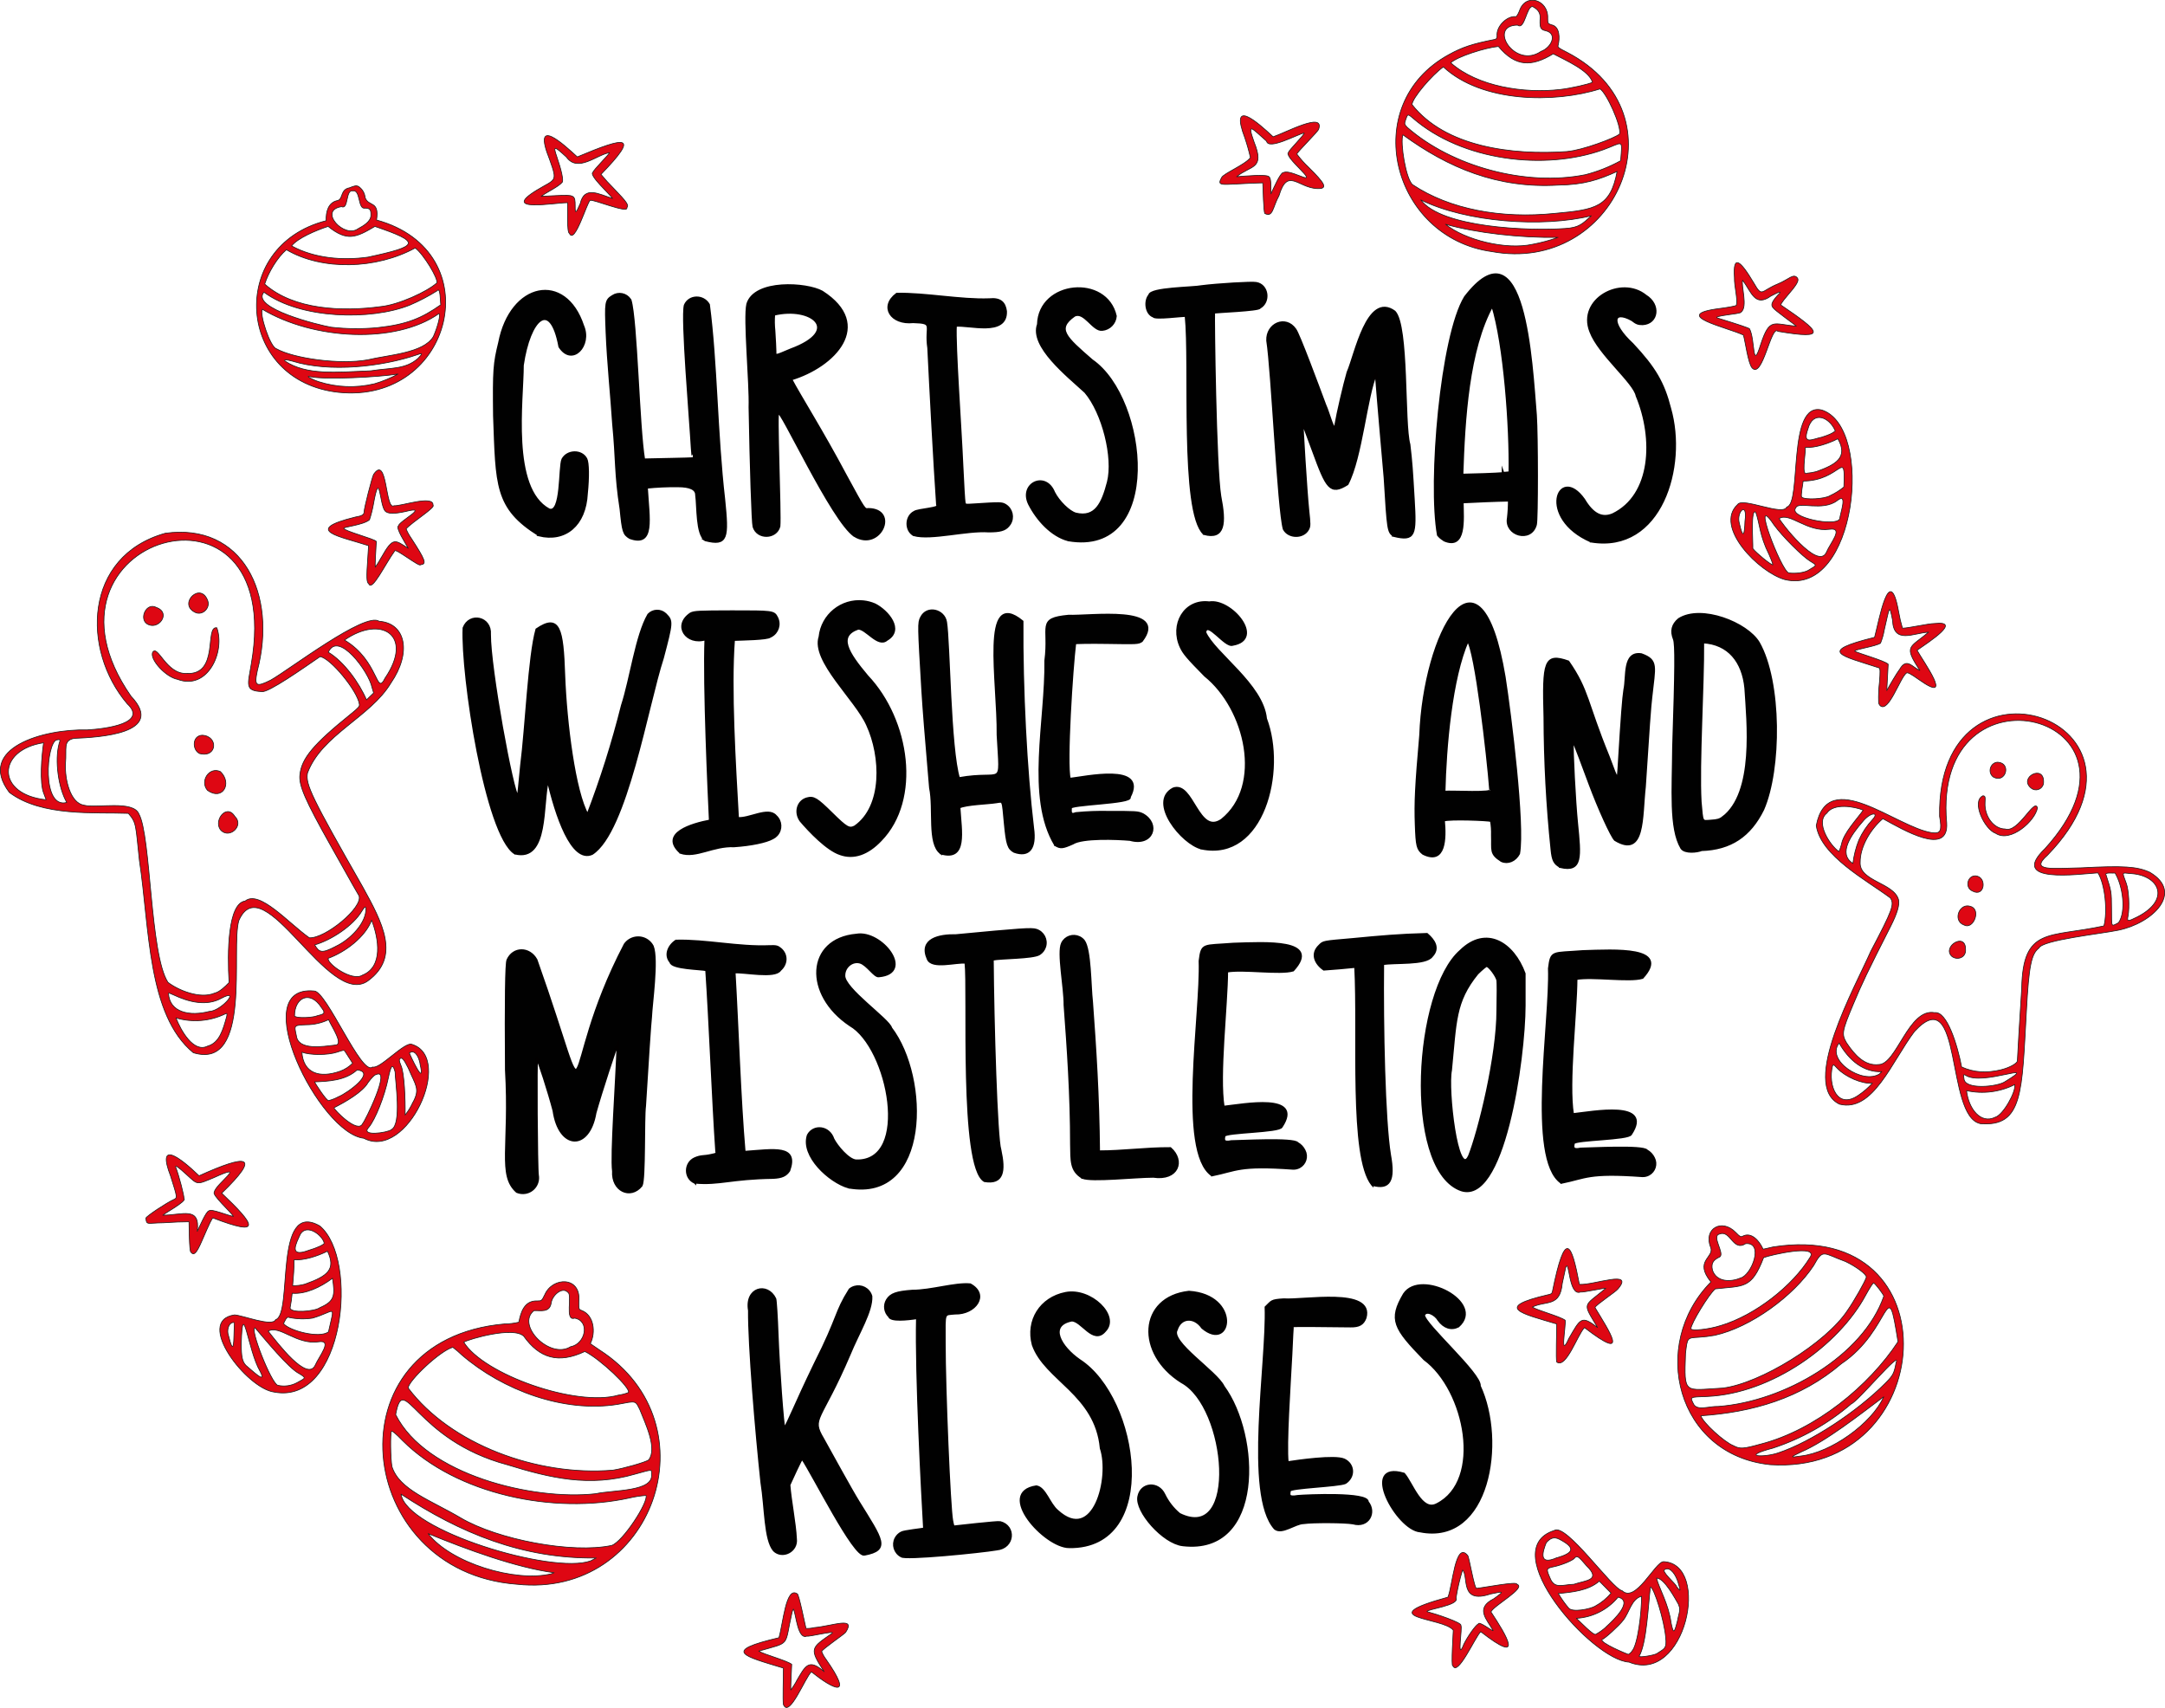
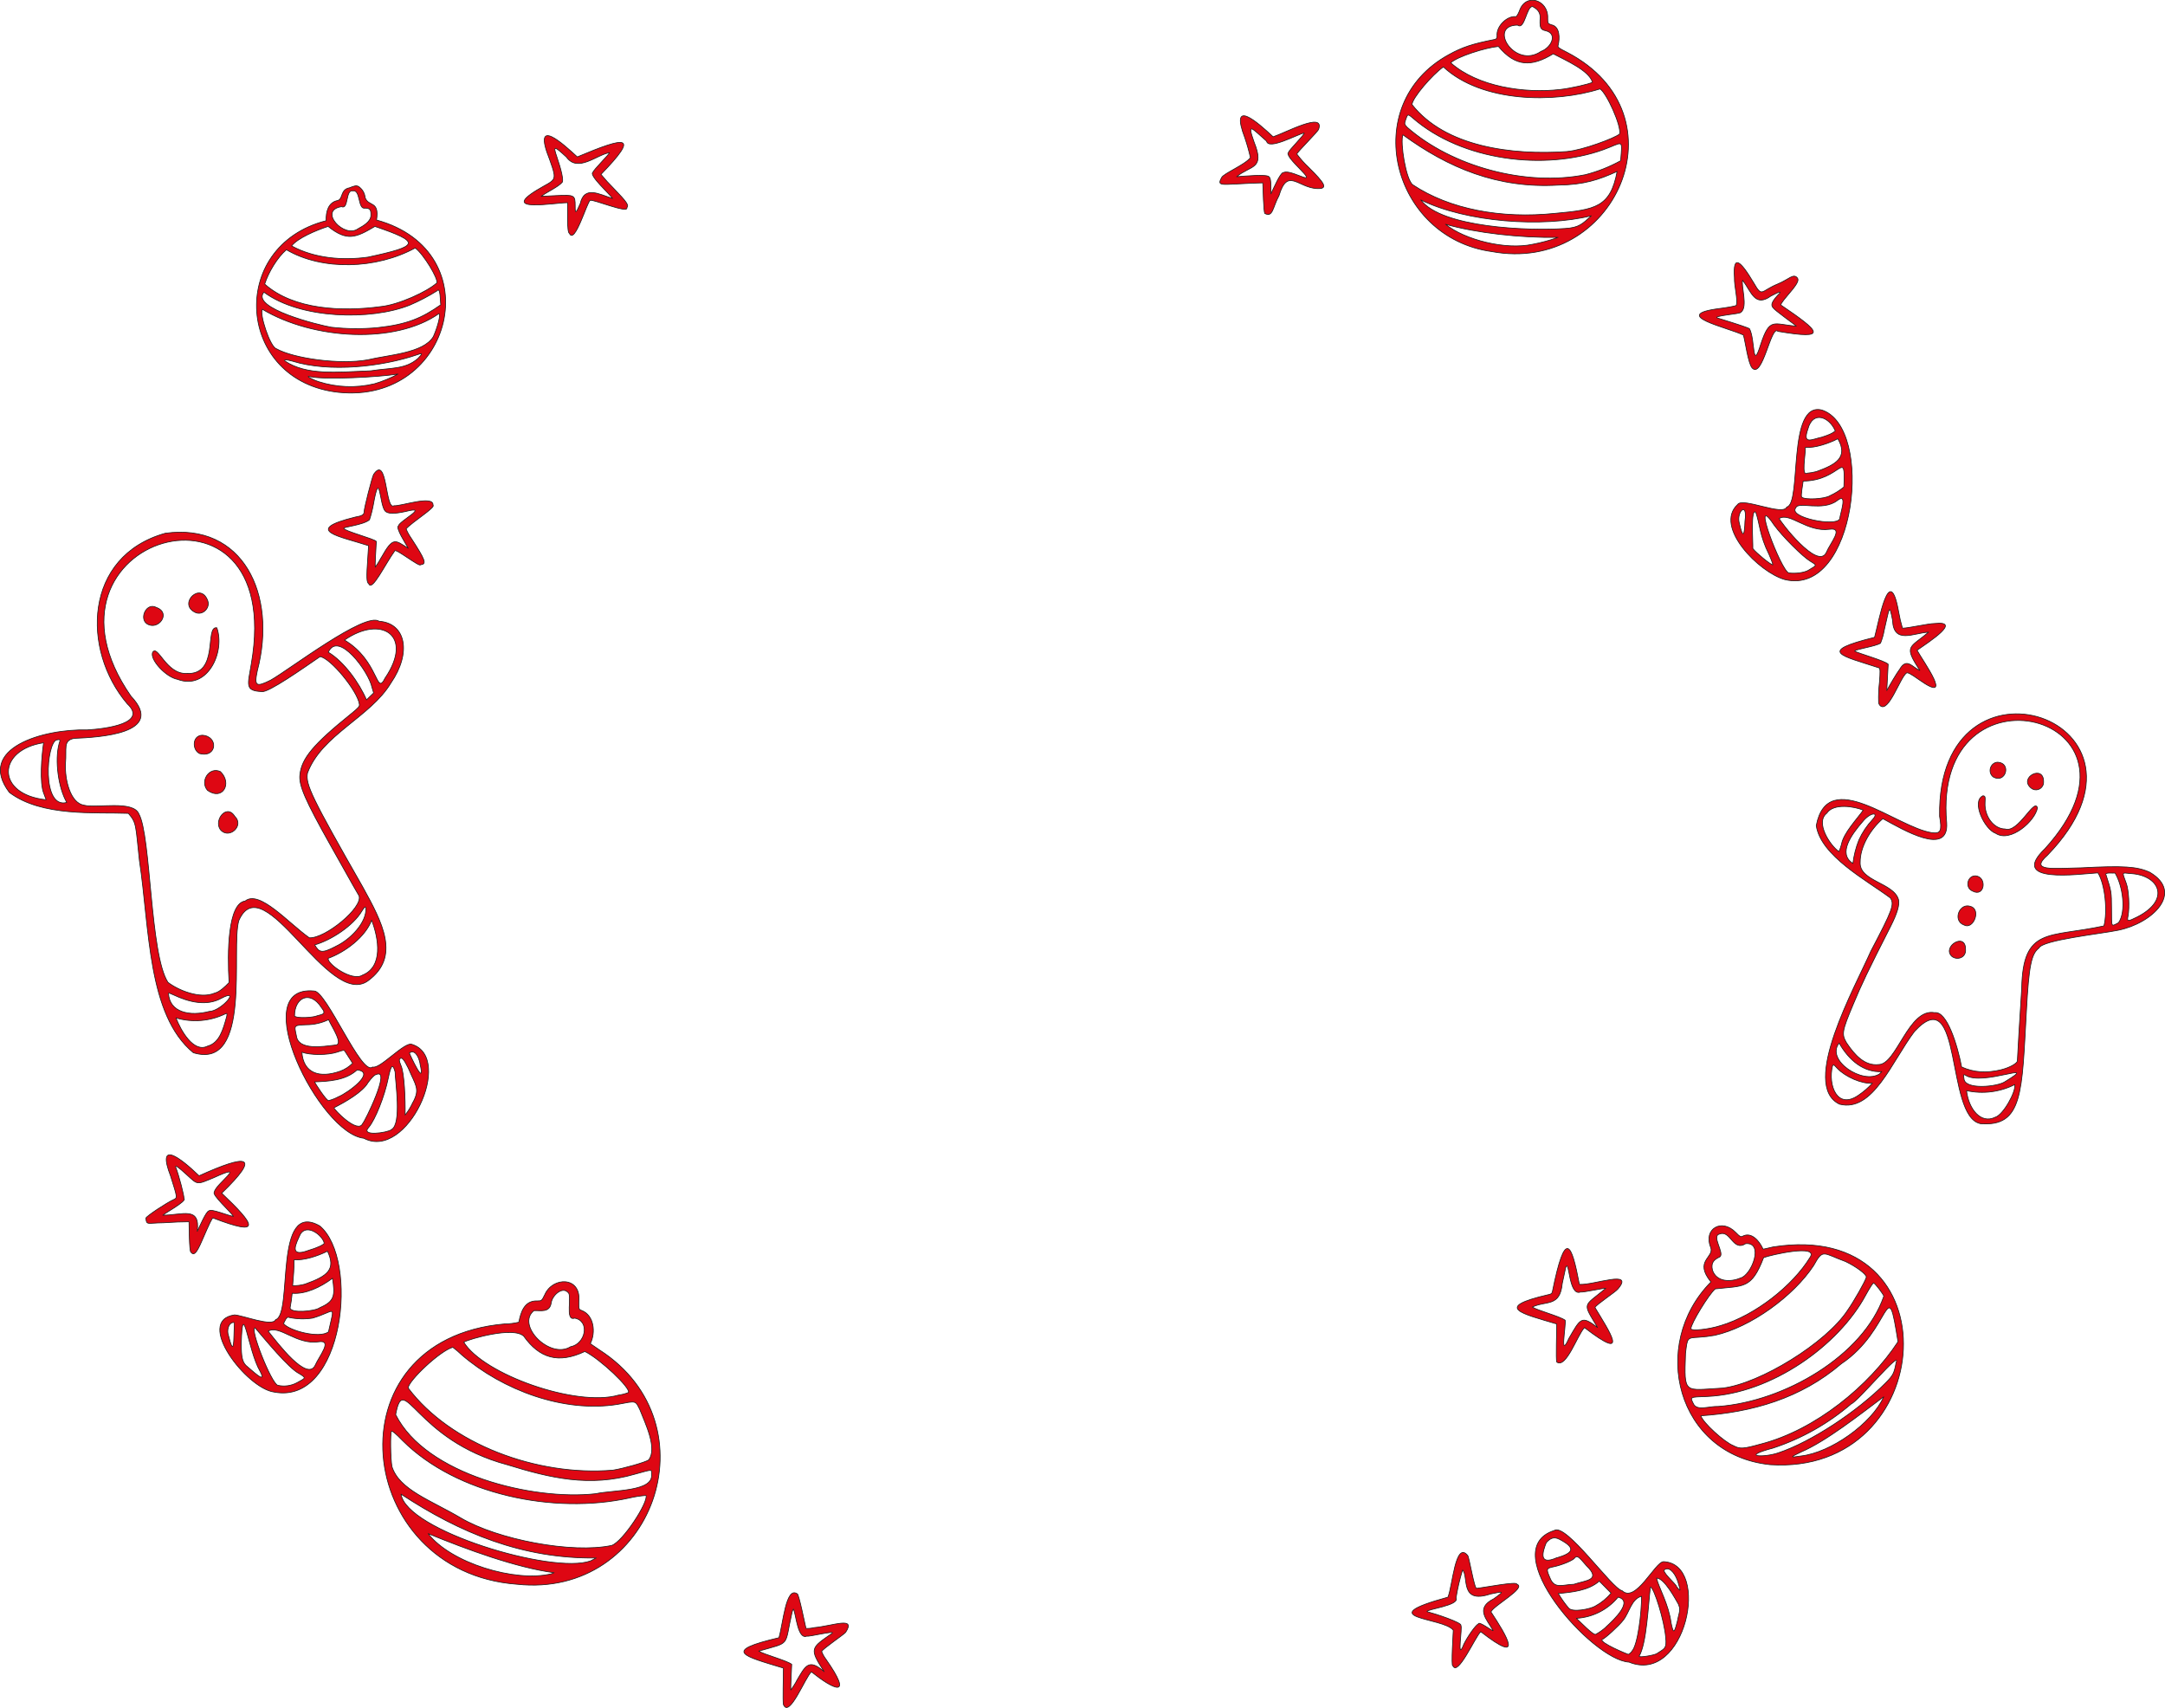
<svg xmlns="http://www.w3.org/2000/svg" id="a" viewBox="0 0 850.66 670.94">
  <defs>
    <style>.b{fill:#010101;stroke:#020000;stroke-miterlimit:10;}.c{fill:#de0713;stroke:#1d1d1b;stroke-linecap:round;stroke-linejoin:round;stroke-width:.28px;}</style>
  </defs>
  <path class="c" d="M307.82,669.64c-.32-1.42,0-11.25,0-14.32-15.91-4.83-24.24-6.65-1.77-11.93,1.62-5.32,2.7-20.25,7.13-17.27,.67-.53,3.33,13.41,3.55,13.62,1.03,.05,2.06-.05,3.06-.3,7.64-.71,16.66-4.56,12.47,1.84-.67,.87-9.05,6.49-9.42,7.53,.38,1.01,.9,1.97,1.55,2.84,11.41,16.23,2.9,11.93-5.57,5.15-2.27,1.81-8.71,18.48-11,12.84Zm5-9c3.6-6.19,4.82-9.28,11-3.92-6-9.22-5.21-9.26,3.18-15.1,1.15-1.16-9.44,1.54-9.95,1.13-3.62,1.52-4.25-8.42-5.27-10.58-.16,0-.41,.52-.55,1.16-3.21,13.87-.14,11.58-13.09,15.32,2.13,1.37,10.7,3.57,12.93,5.18-.07,1.82-.49,9.68-.33,10.09,.77-1.05,1.48-2.15,2.12-3.28h-.04Zm258-6.25c-.72,.5,.21-13.67,.2-13.93-3.76-5.16-33.14-4.49-2.11-13,1.79-4.17,2.89-22.28,7.75-16.39,.56,.34,2.64,13.34,3.54,12.92,2.78-.26,16.12-2.88,15.79-1.61,4,1.34-9,8.28-10.18,10.86,6.29,9.5,13.28,21.24-4,7.78-2.06,1.8-9.07,17.86-10.95,13.37h-.04Zm4.19-8.15c1.6-3.32,4.74-7.76,5.82-8.25,.23-1.35,5.64,3,5.85,2.6-2.47-4.42-7.25-8.76,.3-12.53,4.72-3.37,3.33-2.75-1.38-1.84-12.24,4.13-8.42-7-10.94-9.44-1.12,3.6-1.97,7.28-2.57,11,1.59,2.94-11.92,4.45-11.38,5.36,3,.77,14.07,4.37,13.29,5.47,.74,.48-1.75,14.53,1.05,7.63h-.04Zm65,6.73c-14.45-.84-52.81-44.2-29.33-51.7,4.62-3.14,22.64,22.86,26.66,23.64,5.34,5.11,12.92-11.29,16.29-11.4,18.79,.82,8.65,48.56-13.58,39.46h-.04Zm11-3.35c2.85-1.95,4-1.76,3.45-6.46-.48-6.24-4.58-19.67-6-19.67-.85,6.91-1.45,22.17-4.44,27.2,.05,.54,5.53-.29,7.04-1.07h-.05Zm-9.82-.93c2.33-2.43,3.84-15.26,3.8-21.58-3.91,.94-4.8,6.36-7.14,9.33-1.52,2.08-7.54,7.58-8.29,7.58-1.51,1.19,10.13,6,10.29,5.91,.55-.31,1.02-.73,1.39-1.23h-.05Zm-10.19-9.52c3.31-3,10.83-10.2,4.77-11.72-4.06,4.94-10,7.95-16.38,8.32,1.46,1.32,6.85,7,7.65,6.26,1.45-.79,2.79-1.75,4.01-2.86h-.05Zm28.28-3.32c.89-3.61,.9-3.78,.18-5.66-1.12-1.9-5.61-10.38-8.59-10.2,1,4,4.75,10.19,5.72,17.54,.96,4.57,1.23,4.39,2.74-1.68h-.05Zm-32.43-4.92c2.37-1.27,4.46-2.99,6.15-5.08l-4.61-4.69c-4.25,3.76-10.85,4.38-16.11,4.86,1.18,1.99,2.51,3.89,4,5.66,1.41,1.89,8.46,.51,10.62-.75h-.05Zm32.5-9.24c-.75-2.68-3-6.37-5.17-5.12-1.83,.57,4.32,5.63,4.58,6.73,2.02,2.73,1.35,1.14,.59-1.61Zm-41.19,.77c5.15-1.7,11.1-1.58,5.16-7.38-3.08-3.66-3.73-4.09-4.6-3s-5.32,2.82-8.2,3.42c-3,.63-3.1,.8-1.41,4.61,1.72,4.24,4.98,2.41,9.05,2.3v.05Zm-6.47-10.45c6.33-1.87,7.8-3.75,1.09-7.26-2.37-1.26-3.77-.29-5.23,1.29-1.3,3.24-3.36,9.25,4.14,5.92v.05Zm-408.57,10.38c-64.27-4.76-74.33-96.13-4.86-102.27,1.89,0,3.77-.24,5.6-.68,.72-3.75,2.1-8.55,7.18-8.36,1.75,0,1.81,0,3-2.43,3.07-7.14,14.32-7.26,13.39,2.51-.05,3.16,0,3.27,1.06,3.65,4.95,1.87,5.65,8.69,3.45,13.06,0,0,1.63,1.15,3.62,2.48,45.51,29.27,20.9,97.81-32.44,92.04Zm13.54-4.11l1.06-.42c-15.1-2.06-34.17-9.08-49.49-15.36,8.85,11.52,34.15,19.25,48.43,15.78Zm15.36-5.06l2.21-1.15c-29.09,.38-53.59-9.91-76.66-25.08,2.05,14.27,59.42,31.6,74.45,26.23Zm8.35-6.09c4.42-1.59,14.37-16.88,13.47-19.63-2.2,.16-4.39,.49-6.54,1-29.74,6.57-67.91-1.4-89.09-22.51-2.68-2.77-4.18-4-4.39-3.71-.52,.85-.4,10.6,.17,13.84,2.82,9.15,15.38,13.29,27.07,20.22,14.49,8.53,43.79,14.12,59.31,10.79Zm-6.31-20.31c6.76-1.51,22.95-.73,21.92-7.73,.05-1.91,.62-1.91-6.52,.05-17.82,5.19-33.28,1.52-50.09-3.68-36.56-9.76-40.67-37.32-43.91-19.72,11.83,23.63,53.94,33.85,78.6,31.08h0Zm6.79-9.26c4.2-.66,12.64-3.07,14-4,3.54-4.49-1.34-14.39-3.42-19.71-1.85-3.7-1.24-3.55-8.78-2.13-21.1,3.4-45.1-5.54-61.22-19.43-1.11-1.07-2.28-2.07-3.52-3-5,1.36-17.53,13.24-17.53,16,16.51,21.98,50.58,34.79,80.47,32.27Zm2.17-29.48c1.33-.18,2.63-.51,3.87-1,1.2-1.54-11.14-13.24-17.1-16.14-10.44,4.94-17.83,2.61-24-6-4.09-3.94-21.3,1.08-23.58,2.33,7.8,12.68,44.16,25.58,60.81,20.81h0Zm-18.86-19c5.94-1.08,7.76-10.13,1.61-11.24-4,1.38-.76-9.22-2.65-10.13-2.1-2.33-6,1-6.53,4-.53,4.15-4.23,3.06-6.79,3.17-7.11,5.66,6.16,19.22,14.36,14.21h0Zm471.21,46.31c-36.49-3.86-47.55-47-23.12-71.76-6.81-8.43,1.4-9.49-.09-13.57-3-7.27,4.33-11.62,9.89-5.83,1.51,1.58,1.94,1.81,2.62,1.44,3.63-1.94,6.76,2.12,8.07,5.07,.2,0,1.94-.39,3.88-.86,71.93-11.42,65.11,90.05-1.25,85.52h0Zm12.18-3.38c11.86-1.31,28-12.85,32.59-23.28-9.75,7.3-22.6,17.44-32.38,21.66-4.51,2.15-4.53,2.28-.21,1.62Zm-8.73-1.28c12.71-4.25,30.8-16.07,42.19-27.58,2.81-2.84,3.21-3.61,4-7.85,2.24-5.47-15,15.29-17.67,16.27-8.97,7.7-19.36,13.58-30.59,17.29-13.53,3.58-3.41,3.81,2.06,1.87h.01Zm-7-3.41c21.59-5.58,42.58-22.92,53.93-40.21-4.51-28.31-2.29-4.67-22.3,8.68-15.86,13.59-35,19.05-55.17,20.41,.86,2.73,9.21,10.36,12.85,11.76,2.48,1.34,3.86,1.26,10.65-.64h.04Zm-16.65-14.79c25.95-1.93,56.9-19.92,65-43.28,0-.62-3.4-5.05-4-5.24-.24-.07-1.57,2-3,4.6-10.69,20.1-37.29,38.89-62.31,40-7.19,.26-6.9,.09-5.33,3.18,1.61,2.47,5.89,.64,9.6,.74h.04Zm1.75-7.21c14.74-1.83,40.61-17.74,49-30.54,2.36-3.31,7-11.42,7.37-13,.27-1-3.92-4.18-8.14-6.17-8.92-3.24-8.78-5.22-12.55,1.58-7.89,12-24.78,24.29-38.85,27.4-2.08,.38-4.17,.63-6.28,.76-4.65,.3-4.45,.07-5.21,6.28-.58,16.5-.62,14.5,14.62,13.69h.04Zm-.91-24.53c13.89-4.15,28.44-15.86,35.11-26.72,3.89-5.54-15.68-1-18.18,0-4.78,12.5-7.87,11-19,12.28-2.47,2.05-9.55,13.63-9.55,15.62-.01,1.04,6.93,.31,11.58-1.18h.04Zm7.89-18.72c4.41-1.24,9.26-14.14,2-13.5-5.05,3.29-5.93-5.48-10.24-3.78-3.34,.66,2,7.51,.12,8.95-2,1-3.68,2-2.94,5.22,1.55,4.71,7.08,4.79,11.02,3.11h.04Zm-576.2,44.81c-10.74-1.39-31.4-28-15.57-30.31,3.14,.13,14.92,4.83,16.15,1.88,6.94-2-1-47.36,17.37-36.83,15.57,13.05,9.57,70.55-17.95,65.26Zm9.13-3.75c2.93-1.72,3.9-1.59,.74-3.49-4.13-2-13.62-13.67-17.35-18-2.27,0,6.39,21.9,8.93,22.59,2.61,.59,5.34,.2,7.68-1.1Zm-14.67-4.46c-4.73-8.07-6.83-29.65-7.37-10.95,0,5.27,.38,7.11,1.79,8.65,1.75,1.35,8.71,8.22,5.58,2.3Zm21.66-2.29c1.58-3.64,7.09-10.13,1.33-9.25-8.67,1.28-15.3-6.72-19.78-4.19,3.82,4.87,15.26,19.91,18.45,13.45h0Zm-31.89-11.9c.11-2.62,.15-4.82,.08-4.9-1.78-.31-2.81,2.1-2.46,4.29,1.28,5.09,2.26,8.1,2.38,.62h0Zm37.14-1.28c2.56-11.5,2.79-8-6.27-5.37-3.06,.47-6.17,.38-9.2-.25-1.07-.64-1.9,1.95-2.2,2.4,2.15,2.77,14.2,5.99,17.67,3.23h0Zm-3.37-9.49c5.78-2.49,6-4.72,4.94-11.53-4.75,3.58-10.73,6.34-15.85,5.88-.17,1.91-.44,3.81-.8,5.7-.08,2.24,9.66,1.49,11.71-.04h0Zm-5.77-9.27c9-3.18,12.07-5.86,8.74-12.9-4.05,2-9.24,3.66-13.14,3.38,.07,2.85-.26,6.92-.55,10.16,1.67,.05,3.34-.16,4.95-.63h0Zm1.13-13.17c3.48-1,6.32-2.33,6.32-2.91-.61-3-6.71-7.74-9.34-3.57-1.58,3.49-4.88,9.37,3.02,6.49h0Zm490.6,43.8c-.37-1,0-12,0-14.94-13.81-4.12-24.95-6.47-3.49-11.46,1.18-.19,1.63-.49,1.78-1.19,5.11-25.25,7.55-19,10.61-2.9,5.61,.4,21.83-6,15.12,1.83-1,1.23-8.34,6-9,7.25,5.48,9.15,14.23,22-4.12,7.9-2.78,2.83-7.17,16.26-10.9,13.52h0Zm4.72-9.17c4.64-8,4.93-9.27,11.31-4.4-6.06-10.13-5.65-7.93,3.22-15.36-1.08-.13-8.67,1.63-9.94,1.45-4.75,1.72-4.26-13.45-5.79-9.63-.12,.53-.72,3.34-1.35,6.25-.89,9.39-6.23,6.63-11.77,9.27,2.11,1.39,10.68,3.57,12.91,5.19,.34,2.66-2.26,15.42,1.41,7.24h0ZM74.97,491.91c-.61-.8-.64-9.53-.7-11.93-3.09,0-5.39,.12-10.16,.4-6.16,.06-6.58,1.08-6.78-1.85,.25-.78,8-5.95,10.94-7.28,1.47-.67,1.46-.72-1.23-9.2-5.51-14.25,3.44-7.56,11.18-.13,19-8.61,24.53-8.29,8.89,6.83,13.09,12.44,16.2,17.29-3.4,9.74-.39,0-1.24,1.77-4.41,9.07-2.09,4.83-3.1,5.84-4.33,4.35Zm7.12-16.21c.91-1,7.76,2,9.63,2.15-1-1.7-8.64-8.53-7.51-9.48,.21-3.09,13.76-12.13-.21-5.71-6.8,2.82-6.21,2.88-10.57-1.1-3.55-3.25-4.79-4.08-4.34-2.9,1.25,3.27,3.3,11.14,3.2,12.24,1.42,.83-8.12,6.1-8.31,6.5,7.68,0,14.79-3.67,13.52,6.35,.88-1.75,3.51-7.95,4.59-8.05Zm60.94-28.52c-17.54-1.71-46.59-60.43-19.65-57.86,4.85-.23,18.73,33.74,23,29.85,2.84,1.06,12.65-10.16,15.52-8.87,16.65,5.24-1.95,45.72-18.87,36.92v-.04Zm10.79-3.44c4.07-2.13,1.5-18.8,1.42-22.65-.92-3.4-1.61-2.76-2.7,2.54-1.47,7.11-5.07,16.17-7.63,19.22-3.55,3.72,7.19,2.22,8.91,.93v-.04Zm-11.27-2.46c.63-.32,11.4-22.11,5.16-19.09-.5,0-1.66,1.16-3.09,3.1-2.14,3.8-9.1,7.72-13.37,9.89-.37,.41,9.51,10.66,11.3,6.1Zm19.77-8.33c2.82-5.31,.9-6.62-1.89-13.31-1.76-3.51-2.49-4.37-3.23-3.76-.44,.37-.39,.85,.29,2.57,1.39,2.86,1.82,13.64,1.68,19.61,1.25-1.57,2.29-3.28,3.11-5.11h.04Zm-29.24-2.13c3.42-1.41,14.9-9.62,7.23-10.49-4.65,4.26-11.53,4.49-16.7,4.69,0,.29,4.95,8,5.61,7.33,1.33-.34,2.62-.86,3.82-1.53h.04Zm.62-10c1.82-.68,3.48-1.74,4.85-3.12-.75-1.13-2.46-3.79-2.92-4.55s-.61-.66-3.17,.2c-3.7,1.21-10.52,1.24-13.85,0,.56,8.29,6.94,10.35,15.05,7.47h.04Zm31.35-3c-.66-3.3-2.33-5.55-4.2-4.14,.28,.88,6.55,14.34,4.16,4.17l.04-.03Zm-33.61-7.24c4.05,.19-1.16-7.23-2.33-10-2.74,1.32-5.74,2-8.78,2-4.93,.24-4.79,.08-3.89,4.28,.7,5.99,10.69,4.21,14.96,3.75l.04-.03Zm-7.48-11.31c2.21-.83,4.69-.51,2.38-3.38-4.48-7.06-10.64-4-10.61,3.22,.25,.78,5.02,.88,8.19,.19l.04-.03Zm654.09,42.13c-13.71-2.85-6.83-56.75-25.81-36.19-8.87,11.68-16.29,31.92-29.45,28.58-15.61-7.41,6.23-46.25,12.28-60.1,8.56-16.26,9.38-18.5,7.64-20.95-9.26-6.91-27.35-16.49-29.07-28.41,4.55-23.61,31.41,.71,45.45,2.81,3.46,.46,4-.76,3-6.45-1.19-70.06,93.86-38,42.45,15.24-7.34,6.49,1.87,5.21,13.33,5,16.42-.87,21.79-.53,26.78,1.73,13.65,8,1,20.1-12.42,22.8-6.83,1.42-29.77,3.82-31.11,7-3,2.31-3.94,6.9-4.91,24.68-1.82,31.88-1.24,45.71-18.2,44.29l.04-.03Zm5.82-2.46c3.26-.85,8.34-10.22,7.76-12.85-5.85,2.95-12.55,3.79-18.95,2.38,.87,7.44,5.7,13.09,11.15,10.5l.04-.03Zm-53.59-8.71c1.98-1.34,3.8-2.91,5.4-4.68-4.18,.34-10.59-2.53-13.69-5.75-1.55-1.68-1.69-1.75-2-.92-1.77,7.34,1.79,17.27,10.25,11.38l.04-.03Zm57.54-5.3c14.37-8.72-9.07,2.14-15.71-2.62-.67-.26-.71-.11-.44,1.37,.15,4.6,13.09,3.29,16.11,1.28l.04-.03Zm-49.3-3.06l.87-.86c-7,.35-12.85-4.3-16.76-11.24-5.4,6.75,9.26,16.41,15.85,12.13l.04-.03Zm48-1.68c3.13-.78,6.14-2.47,6.14-3.45s1.18-20.72,1.7-28.4c.45-24.41,10.69-19.88,32.31-24.59,1.44-5.65,.52-16.16-2.35-20.84-7.57,.46-35.32,4.46-20.8-9.53,47.76-52.61-44.57-76-38.64-10.07,.87,13.31-17,2.75-25.08-1.69-4.94,4.22-9,11.15-8.91,17.18-.39,7.41,13.27,8,15.07,14.65,.49,1.94-.54,5.43-3.07,10.41-9.09,17.87-11.39,22.68-14.76,30.78-4.41,10.49-4.58,11.67-2.58,15.06,3.19,4.77,7.12,9.13,12.59,8.52,7.1,0,11.72-22.29,22-20.39,4.89-.74,9,12.9,10.61,21.34,4.72,2.12,9.69,2.53,15.71,1.05l.06-.03Zm45.87-57.68c3.1-4.34,1.71-14.42-1.34-19.52-.78,.12-4.27-.39-3.55,.74,2.09,6.42,2.12,6.62,2.15,13.13,.08,7.66-.34,7.22,2.68,5.68l.06-.03Zm7.5-2.35c13.28-6.87,8.44-16.55-3.12-17-3.15-.32-3-.74-1.33,3.87,1,2.72,1.34,9.22,.7,12.8-.47,2.28-.18,2.3,3.69,.36l.06-.03Zm-109.51-30.15c1.33-2.94,3.13-5.64,5.32-8,2.92-3.09-.75-3.06-3.84,.78-4.17,4.83-10,12.55-3.82,16.41,.38-3.15,1.16-6.24,2.34-9.19Zm-6.83,1.69c.78-4.45,6.16-10,8.54-13.43-3.38-1.41-11.62-2.87-14.31,1.2-4.75,3.64,1.47,12.91,4.79,15.09,.39-.93,.72-1.89,.98-2.86ZM75.96,413.57c-18.07-14.87-17.14-48.87-21.17-75.41-1.53-14.2-1.11-14.89-4.36-18.63-12.82-.51-34,1.45-46.76-8.22-13.14-17.41,13.4-25,30.61-24.56,7.72-.45,23.86-2.68,15.72-10.26-18-21.13-17.15-58,14.94-67,30.29-4.19,44.1,23.77,36.15,54.08-1.27,6-.48,6.51,5.34,3.58,7.3-4.12,37-26.88,42.51-23.09,10.59,.77,12.82,12.42,4.64,24.28-7.98,13.36-27.23,20.36-32.77,35.36-.83,4.46,1.68,9.62,21.66,44.65,7.82,14.15,15,27.58,2.08,37-15.5,11.06-41-45.62-50.7-23.74-3.3,10.95,5.39,59.09-17.89,51.96Zm5.59-2.59c4.71-1.29,6.1-6.51,7.51-11.59,.24-1.24,.18-1.38-.46-1.12-6.05,2.95-12.98,3.53-19.44,1.63,1.79,4.8,6.9,13.88,12.39,11.08Zm.71-13.63c4.71-.15,12.55-9.35,4.73-5.18-5.85,3.25-12.81,1.51-18.88-1.35-.94-.47-1.8-.77-1.91-.65,.35,7.73,8.56,9.13,16.01,7.18h.05Zm2.17-7.22c2-.54,4.08-2.58,5.58-4.15-.73-11.73-.52-31.1,6.31-32,5.63-4.55,17,8.66,25.23,14.45,6.35,.27,21.09-11.9,19.53-16.48-2.8-4.76-7.48-13.31-11.25-19.92-9.92-17.66-12.46-23.47-12-27.64,.67-6.48,5.29-12,19.91-23.8,3.19-2.58,3.65-3.1,3.45-4-.75-5.12-11.23-18-15.42-18.63-6.71,4.59-20.49,14.34-22.94,13.73-6.73-.33-5.47-2.56-4.07-11,13.91-80.54-90.76-49.71-47.3,12.81,14,14.82-13,16.18-22.35,16.57-4.43,.88-2.84,3.92-3.39,9.8-.32,6.41,1.89,15.71,7.39,16.48,4.73,1.26,19.16-2.07,21.45,3.38,4.81,8.6,4.31,55.28,11.43,66.18,4.02,3.12,12.63,6.69,18.39,4.22h.05Zm57.89-7c8.31-3.23,6.51-14.38,3.7-21.64-2.4,6.57-10.41,12.6-17.09,15-.32,2.32,9.36,9.05,13.34,6.68l.05-.04Zm-10.45-11.33c5.82-2.68,12.28-9.43,11.89-15.11-.26-.65-.49-.48-1.5,1.12-3.53,6-12.25,11.57-18.61,13.4,1.74,2.88,2.6,3.55,8.17,.63l.05-.04Zm-105.63-56.55c-3.26-5.54-4.83-16.5-3-23.19,.57-1.47,.39-1.71-1-1.37-3.99,1.09-6,27.23,4,24.56Zm-9-3.45c-1.8-4.2-.85-15-.11-20-18.38,2.78-18.84,20.32,1,22.4l-.89-2.4Zm128.92-41.74c-1.23-6.15-13.28-22.49-17.16-13.82,6.1,3.63,12.15,12,15,18.71l2.81-2.72-.65-2.17Zm5.21-3.77c11.31-16.76-1.61-24.81-16-14.84,13.73,8.25,12.26,22.44,15.98,14.84h.02Zm587.33,10.87c-.36-.37-.57-.86-.57-1.38-.08-2.57,.03-5.14,.33-7.69,.34-4.32,.31-5.37-.16-5.71-14.79-4.88-24.66-6.34-1.75-12,1.66-6,5.84-30.43,9.47-9.89,.37,2.12,.86,4.22,1.47,6.28,2.08,.08,10.05-1.81,12.69-1.82,10.64-1.15-1.69,6.87-6.94,10.5,2.31,4.26,14.89,21.56,.85,11.63-3.31-2.35-4.56-3-5-2.7-2.54,1.81-7.06,16.02-10.41,12.78h.02Zm7.63-14.09c2.81-5,5-.88,8,.29-6.45-9.83-4.07-8.7,3.44-15-5.84,.24-13.77,4.94-14.16-4.72-1.34-6.88-1.15-5-3.26,3.85-.3,1.77-.8,3.51-1.47,5.18-2,1.32-10,2.38-10.16,3.13,1.59,.94,11.85,3.75,13.17,5.14l-.55,10.36c1.21-2.25,3.82-6.69,4.97-8.23h.02ZM144.93,229.39c-.9-.66-1-2.15-.39-10.7l.28-4.31c-10.69-3.55-26.66-6-5.12-11.27,2.49-.41,3.35-.91,3.35-1.95,0-1.45,3-13.19,3.73-14.77,5.53-8.17,4.52,14.49,8.06,12.27,2.37,.36,15.6-4.36,15.3-.19,1.2,.82-8.1,6.52-10.58,9.3,.53,1.29,1.2,2.51,2,3.65,5.65,8.7,6.18,10.21,3.68,10.43-.17,1.19-10-6.65-10.15-5.41-3.86,5.34-8.84,15.95-10.18,12.95h.02Zm4.95-10.47c4.6-8.2,5.35-6.77,10.52-3.52-.91-1.7-5.13-8.15-3.83-8.84,.32-1.88,12.54-8.1,2.73-5.6-4.58,1-7,.88-8-.22-2.24-2.6-2-17.18-4.61-2.49-.37,2.01-.87,4-1.51,5.94-2.38,2.08-10.43,2.84-10.11,3.36,.11,1.07,12.26,4.2,12.79,5.17-.09,1.81-.61,9.66-.39,10.07,.87-1.24,1.67-2.53,2.39-3.87h.02Zm551.44,8.78c-10.15-2.78-28-20.78-18.57-29.52,2-2.9,17.9,4.71,19.29,1,6-1.14,0-41.64,13.81-38.09,20.7,6.71,13.54,73.38-14.53,66.61Zm9.68-3.95c2.71-1.67,3.18-1.52,.24-3.29s-10.91-9.69-14.24-14.29c-9.44-14.09,2.95,18.42,5.86,18.9,1.96,.32,6.14,.11,8.14-1.31h0Zm-15.93-5.95c-3.77-7.51-3.56-11.93-5.19-16.5-2.08-2.05-1.07,11.65-1.17,14.22,1.48,1.86,6.72,6.12,7.84,6.41,.18,0-.48-1.85-1.48-4.12h0Zm22.57-.87c1.43-3.5,7-9.82,1.22-9-9,1.2-15.54-6.77-19.78-4.24,.1,.84,15.24,20.74,18.56,13.25h0Zm-32-12.29c1.1-7.94-3.48-3.68-2.25,.88,1.57,6.97,2.08,4.15,2.24-.85v-.03Zm37.2-.83c.3-2.44,3.28-10.55-1-7.14-5.69,4.37-15.42,.16-16.23,2.83-3.21,3.8,15.95,7.58,17.22,4.32h.01Zm-3.75-9.11c1.94-.89,3.75-2.03,5.4-3.38,.6-15.7-1-2.43-16-2.33-.17,1.26-1,5.82-.59,6.3,1.24,1.19,9.08,.76,11.18-.58h.01Zm-5.37-9.45c7.29-2.62,12.71-5.43,8.39-12.89-3.22,1.7-9,3.76-12.73,3.38,0,3.08-1.62,11.52,.63,10.16,1.25-.1,2.49-.31,3.7-.64h.01Zm2.18-13.53c2.63-.87,3.83-1.32,5.22-2.4-2.2-5.4-8.79-8.26-10.77-.78-2.26,6.43,1.62,4,5.54,3.19h.01Zm-582.81-17.58c-40.24-4.28-44-57.47-4.95-67.43-.11-3.57,.84-7.18,4.45-7.92,2.31-.49,1-4.34,4.7-5,2-.83,2.71-.95,3.5-.59,1.52,.99,2.51,2.62,2.67,4.43,1.29,3.7,5.71,1,4.48,8.8,44.96,12.31,29.94,72.32-14.85,67.71Zm14-3.36c3.23-.94,6.36-2.23,9.31-3.84-7.8,1.24-28.42,2.3-34.49,1.06-2.2-.57,.45,1,3.28,1.94,7.08,2.27,14.64,2.57,21.87,.84h.03Zm-1.45-5.1c7.77-1.23,13.67-.49,18.6-4.88,1.88-1.92,1.83-2.25-.25-1.46-13.88,4.74-34.44,7.1-49.17,2.52q-3.8-1-2.81,0c8.44,5.64,20.1,4.38,33.6,3.82h.03Zm-1.3-4.29c8.36-2,22.07-2.64,25.94-9.17,1.82-4.11,3-9,2.16-9-17.16,12.06-49.24,10.29-69.34-1.7-1.3,1.61,3,14.7,5.43,15.46,6.91,3.88,24.93,6.34,35.78,4.41h.03Zm4-12.67c11.53-1.26,17.4-3.73,24.86-9-.25-1.22-.09-7.22-1.47-5.47-3.44,2.16-7.04,4.04-10.77,5.63-15.18,6.07-42.93,5.55-57.27-5.1-5.34,6.32,21.77,13,26.45,13.77,6.04,.69,12.14,.74,18.19,.17h0Zm1.22-8.27c7-.69,18.27-5.85,22.08-9.31,.62-1.63-5.19-11.25-8.49-13.73-15.27,8.35-36.45,9-50.62,.7-3.54,3-7.06,8.87-8.53,13.49,11.39,10.17,30.63,10.88,45.56,8.85Zm-5-19.43c20.44-4.37,20.91-5.88,2.75-12.07-7.47,4.41-10.93,6-18.39,0-4.88,1.57-12,4.64-14.35,7.66,8.86,4.85,19.99,5.82,29.99,4.41Zm-3.83-11.18c2-1.09,5.2-2.89,5-5.47,.07-2-.45-2.6-2.29-2.61-2.94,.64-1.67-7.37-4.82-6.78-2.91-.62-1.59,7.51-4.44,6.2-9.32,1.45,1.09,12.71,6.53,8.66h.02Zm547.68,54.69c-1.55-1.84-2.62-10.15-3.39-12.89-5.76-2.88-29.37-7.87-9.5-10.42,3.43-.44,6.44-1,6.69-1.25,.7-2.34-.81-7.31-.73-10.92-.62-9.16,2.19-7,7.68,2.23,3.27,5.75,2.72,3,9.25,.32,4.49-1.82,6.29-4.45,7.89-2.3,.57,1.07-.34,2.59-4.27,7.15-1.41,1.64-2.46,3.16-2.33,3.36,15.29,10.4,19.12,13.82-1.14,10.36-2.65-2.83-6,18.92-10.15,14.36Zm3.43-9.33c3.54-10.66,4.93-7.79,13.93-7.08-.44-.53-8.66-6.33-9-7.13-1.66-1.5,.7-3.77,1.7-5,1.83-1.72,1-1.63-2.66,.31-6.31,4.51-7.62-1.58-11.09-6.19-.79,1.67,2.22,10.69-.72,12.55,.28,.69-12.49,1.45-8.75,2.4,8.09,2.5,11.7,3.72,12.17,4.11,2.29,4.37,.94,17.16,4.42,6.03h0Zm-105.74-36.37c-39.18-5.41-52.62-57.7-16.9-77.33,5.32-2.95,9.3-4.28,18.07-6,.7-.14,.95-.49,.95-1.35-.4-3.94,4.07-8,7.29-7.61,.3,.1,.91-.81,1.47-2.19,2.4-7.35,11.46-4.46,11.13,2.81,0,2,.07,2.1,1.42,2.58,3.5,.62,3.31,5.48,2.69,8-.29,.8,.09,1.1,3.6,2.87,46.93,24.54,18.64,87.28-29.72,78.22Zm16.08-2.86c3.4-.63,6.75-1.53,10-2.71-15.07,.23-32.23-1.77-44.22-5.15,7.66,6.17,23.6,10.15,34.22,7.86Zm12.72-6.2c5.63-.33,6.87-1.87,10.35-5-19.24,4.73-49.09,2.57-67-6.23,8.21,10.93,42.44,12.23,56.65,11.23h0Zm-3.87-5.95c15.78-1.44,21.75-2.38,24.36-16.46-7.19,3.25-13,5.22-23.08,5.36-23.91,1.44-43.35-6.83-61.09-19.76-1.15,2.89,1.17,17.78,3.93,19.67,14.41,9.56,34.58,13.4,55.88,11.19Zm11.89-15.19c4.83-1.24,9.48-3.08,13.85-5.49,.73-9.08,1.09-7.15-6.87-4.3-22.9,8.23-55.42,4.44-74.83-12.49-2.11-1.82-2-1.44-2.81,.8-.5,1.54-.46,1.69,.68,2.89,17.5,15.35,46.51,23.3,69.98,18.59Zm-7-9.14c5.71-.45,18.64-5.24,20.44-6.86,.8-3.12-5.18-16.26-7.71-17.7-17.88,5.68-46.44,5.42-61.53-8.64-4.37,3.07-12.21,12.2-12.32,14.79,12.99,16.55,39.1,20.01,61.14,18.44l-.02-.03Zm-2.86-24.34c4-.44,11.29-2.08,12.64-2.84-1.32-4.63-10.61-8.63-15.41-11.17-8.54,5.21-14.82,5.15-21.54-2.89-5,.43-16.24,4-18.73,6.43,10.54,9.35,28.82,12.12,43.04,10.47Zm-7.47-15c4-1.53,6.5-6.93,1.75-8.08-1.95-.39-2.34-1.11-2.24-4.21,.4-3.07-1.1-4.3-2.88-5.26-2.42-.43-3.1,9.42-5.94,7.26-11.88,.06-1.17,17.52,9.28,10.28h.03ZM223.71,91.63c-1-.11-.65-9.66-.7-12-4.91-.05-26.67,4-12.11-4.92,7.4-4.49,8.3-3,5.07-12-7.1-17.71,5.57-5.92,10.86-1.07,19.36-8.13,24.64-8.95,9.3,6.87,1.54,1.88,3.17,3.68,4.9,5.39,5.34,5.54,6.12,6.68,5.27,7.71,.67,2.43-13.21-3.39-14.4-2.9s-6.11,17.71-8.19,12.92Zm4.28-11.66c1.63-7.17,7.5-3.61,12.69-2-.82-1.45-9.56-9.25-7.69-10.28-.11-.64,6.51-7.19,6.47-7.69-4.91,.7-12.42,7.96-16.91,1.7-4.89-4.52-5.3-4.52-3.73,0,1.75,5.06,2.59,9,2.12,9.86-1.57,1.9-6.31,4-8.28,5.58l5.82-.29c7.24-.36,7.51-.21,7.51,4-.02,3.28,.24,3.16,2-.88Zm268.94,3.86c-.44-.89-.66-9.53-.76-12-2.76,.06-4.86,.15-9.79,.42-7.06,.37-8,.5-6.4-2.49,.82-1.66,9.33-5.08,11.32-7.85-.58-2.59-1.29-5.14-2.14-7.65-6.08-15.9,4.69-6.48,11.07-.52,4.88-1.59,20.28-10,17.9-3-.22,.96-8.43,8.96-8.58,9.79,1.41,1.9,2.99,3.66,4.71,5.28,6.1,6.06,7.94,8.52,3.16,8.27-7.47-.39-11.57-8.41-14.89,2.81-2.49,4.46-2.34,8.75-5.6,6.94Zm7.25-16c1.19-.55,2.77-.22,6.92,1.41,7.76,3.21-7.29-7.84-4.75-9.47-.31-.38,6.54-7.16,6.06-7.53-2.86,.62-14,6.86-14.77,3.19-5.48-4.72-7.89-8-4.9,.36,4.37,10.89-1.29,9-6.82,13.63,2-.13,12.55-1.18,12.77,.15,.86,.38,.65,5.09,.69,6.58,.96-2,3.58-8.15,4.8-8.36v.04Zm262.61,307.79c-3.7-3.87,5.61-9.54,5.5-2.61,.26,3.3-3.43,4.42-5.5,2.61Zm4.86-12.25c-4.57-1.65-1.74-9,2.77-7.22,4.05,1.29,.91,9.3-2.77,7.22Zm3.31-13.35c-2.94-1.27-2-5.94,1.17-5.94,4.72,.23,3.79,8.67-1.17,5.94Zm9.18-22.64c-4.41-1.52-9.69-12.66-5-14.76,.88,.13,.94,.31,.81,2.71-.3,5.4,3.47,10.33,7.88,10.34,5.17,1.76,11.51-12.4,12.71-8.31-.8,5.04-10.56,13.9-16.4,10.02h0Zm13.75-17.91c-4.67-4.09,5.12-9.19,5.06-2.4,.13,1.65-1.11,3.09-2.76,3.22-.85,.06-1.68-.23-2.3-.82h0Zm-14.71-4.23c-2.37-1.8-1.13-5.78,1.8-5.8,5.47,.37,3.05,8.54-1.8,5.8h0Zm-696.19,21.13c-3.55-3.46,1.88-11,5.23-5.7,3.78,3.62-1.82,8.8-5.23,5.7Zm-5.44-15.86c-3.16-3.59,.68-9.46,5.05-7.38,4.75,4.57,.89,11.57-5.05,7.38Zm-3.12-14.48c-2.94-1.36-3-7,1-7.19,6.49,.31,5.87,9.02-1.01,7.19h0Zm-8.68-29.15c-4.53-.81-10.93-7.75-9.8-10.57,2-3.35,5.3,8.54,13.25,8.26,13.13,.8,7.06-18.76,12-17.94,3.35,9.38-3.6,24.74-15.45,20.25Zm-12.09-21.87c-3-2.16-.1-8.5,3.82-6.35,5.99,2.17,.59,9.32-3.82,6.35Zm18.69-4.61c-6.27-3.42,2.52-12,5.28-4.39,1.08,3-2.34,6.18-5.28,4.39Z" />
-   <path class="b" d="M354.13,611.3c-2.51-1.33-3.47-4.45-2.14-6.96,.5-.94,1.27-1.7,2.22-2.18,.85-.57,8.15-1.35,9-1.55-.78-13.51-3.31-60.44-2.78-82.91-4,.63-10.48,1.27-11-.58-1.73-1.67-2.08-4.32-.84-6.38,1.45-2.32,3.64-3.1,9.93-3.56,7.4,0,16.77-3.07,22.68-2.5,7.31,4,1.9,11.44-5.91,11.23-4.69,.46-4.23-.78-4.22,11.35,0,18.65,1.95,64.95,2.94,70.12,.13,.83,.33,1.64,.59,2.44,.58-.07,17.7-2,18.34-1.73,6,1.48,5.46,9.87-1.34,10.51-5.98,1.04-36.35,4.08-37.47,2.7Zm-14.45-.67c-3.92,1.23-20.1-31.29-24.51-37.78-.54,.38-4.2,8.53-5.12,10.5,.45,6.11,2.31,15.27,2.56,21.16,.65,4.87-5.22,7.71-8.45,4.56-3.62-4.23-3.26-16.64-4.88-26.72-2.11-19.59-5-54-4.87-67.53-1.53-8.81,7.05-10.89,10.1-4.56,.24,.62,.64,7,.9,14.19,.45,12.27,2.22,36.37,2.72,36.86,1.72-2.35,4.05-8.89,12.09-25.5,9.62-19.06,7.9-20,13.71-29.2,2.23-1.82,5.51-1.5,7.33,.73,.47,.57,.81,1.23,1,1.93,.31,5.81-5.06,14.32-8.5,22.73-11.4,26.74-15.44,24.8-10.44,33.25,3,5.36,10.94,19.92,14.07,24.95,9.13,14.75,12.22,18.56,2.29,20.43h0Zm80.44-2.93c-9.61,0-28.75-21.33-12.91-23.66,3.41,.55,5,6.84,8.18,9.52,14.48,13.27,21.13-13.11,17.24-24.63-2-21.36-21.86-26.86-26.72-40.63-2.53-9.51,3-18.31,12.79-20.23s21.09,9,15.4,14.75c-4.5,5.38-9.08-4.28-13.05-4.16-9.51,1.94-4.37,10.6,3.07,15.76,23.14,14.9,31.73,73.74-4,73.28h0Zm44.62-.76c-7.65-.87-18.55-13.3-17.35-19,1-5.27,7.66-5.78,10-.77,1.43,2.96,3.47,5.58,6,7.69,23.67,11.76,19-42.36,.87-52-17.71-11.14-16.66-33.08,2.91-35.27,20.12,1.34,16.7,23.53,5.31,14-3.32-4.72-8.68-4.16-10.22,.79-2.9,4.88,15.77,16.62,18.43,22.37,14.07,19.11,15.84,65.93-15.95,62.19h0Zm93.28-5.44c-9.13-.69-23.72-27.58-6.43-22.45,3.17,3.56,6.85,15.24,13,12,18.45-9.27,11.47-45.12-4.92-57.13-11.8-12.16-13.85-15.46-7.94-25.48,6.44-9.74,31.69,3.37,21.22,12.57-2.68,1.39-5.53,.48-7.65-2.45-1.34-2.32-5-4.19-5.89-1.89,.16,3.68,22.49,23.2,21.91,27.88,10.09,21.66,3.76,62.27-23.3,56.95Zm-57.06-1.05c-11.8-13.21-2.84-65.23-3.57-86.88,2.4-2.26,1.84-2.69,7-3,7.82,.58,35.36-4.59,32.05,7.11-.94,2.49-2.47,3.36-5.8,3.3-9.84-.16-22.61-.21-22.72-.09s-.36,5.09-.63,11.15c-.65,12.4-2.25,35.37-1.45,42.54,4.1-.63,18.62-2.73,22.28-1.08,3.83,1.82,4.08,6.63,.47,9-2.48,1.22-21.84,1.79-21.89,3.09-.33,1.86-.56,2.89,3.23,2.23,3.51-.3,27.66-1.39,27.38,2.26,3.29,4,.35,10-5.67,8.28-3.1-.57-15.8-.64-19.5-.1-3.29,.06-8.5,4.42-11.18,2.19h0ZM203.14,468.16c-7.38-6.47-2.51-18-4.23-47.91q-.3-41.05,.59-43.06c2.2-5,8.46-5,11.17-.09,24.57,69.28,7.34,46.61,34.9-6.06,2.02-2.86,5.98-3.54,8.84-1.52,.82,.58,1.5,1.35,1.96,2.25,2.06,5.15-.52,23-.69,27.74-.21,1.25-1.43,19.5-2.35,34.93-.65,4.85,0,28.86-1.34,31.29-4.32,5.33-11.49,1.92-11-5.63-.87-6.34,1.32-35,1.81-50.41-.55,.59-6.88,20-8.95,27.5-2.54,14.86-14.1,14.15-16.24-.85-1.92-7.35-6-20-6.66-20.72-.42-.45-.15,43.77,.28,46.1,.56,3.2-1.59,6.26-4.79,6.81-1.11,.19-2.26,.06-3.3-.37Zm370.21-1c-21.49-9.28-17.49-77.85,.58-93.59,10-9.76,20.58-3.09,25,8.92v12.52c-.02,20.64-8.22,79.89-25.58,72.15Zm3.87-12.74c4-10,11.28-39.64,11.25-57.53,.13-5.61,.11-10.89,0-11.73-.33-1.76-3.34-5.79-4.33-5.79-.37,0-2,1.38-3.72,3.07-9,11.1-8.52,18.9-10.42,38-1.54,7.37,2.5,42.99,7.22,33.97h0Zm-243.83,11.95c-7.54-2.2-18.54-12.36-15.86-20.37,2.14-4,8.15-3.52,9.82,1.54,1.36,2.7,5.94,8.25,9,8.47,21.87,.73,12.88-44.59-2.3-53.31-18-12-17-33.67,2.44-35.38,9.81-1.77,22.71,14.86,8.88,16.1-1.64,.44-4.49-4.45-7.35-5.36-3.12-.93-6.39,1.7-6.39,5.14-.33,5.16,17.63,17.41,18.42,20.73,14.85,19.4,15.16,68.16-16.66,62.44Zm205.8-1c-8.78-10.95-5.17-58.89-6.59-85.65-3.7,.41-8.41,.78-12.42,1.07-3.27-2.25-5.08-6.07-1.7-9.25,1.56-1.56,1.21-1.49,13-2.51,11.14-1.06,18.09-1.71,29.16-2,2.78,2.37,4.86,5.48,1.93,8.53-2.37,3.41-14.7,2.23-19.24,3.1-.25,24.64,.48,61.4,2.71,75.06,1.81,9.94,0,13.56-6.85,11.62v.03Zm-266.16-.85c-4-1.66-4.05-7.55,0-9.38,2.51-1.11,3.48-.63,6.33-1.28,2.3-.47,2.41-.54,2.18-1.59-1.34-19.29-2.61-52.07-3.94-71.25-2.14-.52-13.65-.58-14.06-3.09-2.39-2.7-.75-6.41,2.1-8.27,11.67-.33,24.55,2.69,36.88,2.15,2.46-.07,2.95,.05,4.12,1,2.6,2.19,2.54,5.85-.14,8.2-2,3.21-14.19,.56-18,.9,1.22,20.72,2.16,50.16,3.95,70.73,11.81-.83,21.1-2.7,17.55,7.22-1.28,1.9-2.84,2.59-6.21,2.76-16.76,.24-21.01,2.72-30.76,1.87v.03Zm113.82-.64c-9.62-5.53-6.08-74.42-7.38-85.78-3.61-.48-13.28,2.49-14.85-1.42-3.39-7.63,4.36-9.3,11-9.16,25.67-2.44,29.72-2.72,31.5-2.13,2.74,.85,4.27,3.77,3.42,6.51-.37,1.19-1.15,2.2-2.2,2.86-2.44,1.58-15.25,1.44-18.39,2.14,.18,24.9,1.53,70.43,3,74.82,1.83,8.45,1.09,13.35-6.1,12.16Zm38.49-1.28c-4.64-2.79-4.26-6.58-4.39-13.07,0-19.2-1.31-38.15-2.55-54.7,.06-6.89-2.77-20.55-1-24.24,1.2-2.49,4.19-3.52,6.68-2.32,.65,.31,1.22,.77,1.68,1.32,2.6,3.37,2.47,17.7,3.19,24,1.33,18.13,2.57,36.94,2.76,58.85,9.86,0,18.25-1.31,28.13-1.27,5.47,4.81,3,12.43-6.68,11-7.09,0-24.31,1.92-27.8,.43h-.02Zm50.85-1c-13.23-9.24-4-63.44-4.73-84.06,.89-7,1.06-5.72,13.14-6.68,12.78-.41,34.42-1.72,23.44,10.29-5.13,1.55-19.61-.75-26,.42-.08,13.59-3.4,40.94-1.36,53.35,8-.87,31.46-5.38,22.85,7.65-.76,2.07-21.69,2-22.51,3.58-.36,1.65-.5,3,2.77,2.29,3.16,0,24.66-1.25,26,.72,1.17,.65,2.11,1.65,2.69,2.86,1.23,2.33,.35,5.21-1.98,6.45-.74,.39-1.58,.58-2.42,.55-21.36-1.54-22.16,.66-31.87,2.62l-.02-.04Zm137-121.12c-2.37-1.2-3.05-2.53-3.45-6.72-1.8-17.28-2.72-34.63-2.77-52-.62-21.94,0-25,9.18-21.79,7.92,11.46,7,15.73,15.79,37.22,4,10.69,3.75,10.56,4.27,1.93,1.08-17.8,1.61-24.7,2.14-28.16,1.13-5.13-.59-14.93,6.54-13.82,6.45,2.35,5.12,4.58,3.82,16.79-.36,2.44-1.18,13.74-2.54,35.14-1.35,12.14,0,27.83-11.56,20.82-1.49-1.55-6.38-12.3-9.87-21.67-6.85-18.41-6.71-18-6.86-16.51-.27,2.69,.81,23.36,1.65,31.64,1.32,13.35,1.98,19.09-6.36,17.17l.02-.04Zm-23.14-2.31c-4.59-2.87-3.49-4.08-3.71-10.08,.06-1.9-.07-3.81-.4-5.68-1.23-.42-16.3-1-18.73-.18,.67,7.2,.55,17.33-8,13.09-2.22-1.75-2.52-2.94-2.81-11.39-.31-8.63,0-15.25,1.75-35.15,1.43-39.5,23.16-80.88,32.92-22.86,2.34,15,7.7,58.22,5.68,69.41-1.42,2.7-4.27,3.91-6.7,2.84Zm-4.42-27.92c-1-13.21-5.77-54.76-8.92-58.72-6.58,14.89-8.86,41.92-9.28,59.63,3.12-.31,20.03,.78,18.2-.93v.02Zm-255.46,25.2c-5.15-1.67-12.09-9-15.5-13-2.41-3.27-1.18-7.69,2.42-8.68,2.56-.71,3.76,0,9.65,5.8s6.87,6.35,9.16,5.24c11.42-7.9,10.63-27.73,4.94-40-4.4-10-21.82-25.26-18.7-34.61,.88-8.53,8.5-14.72,17.03-13.85,1.57,.16,3.1,.56,4.55,1.19,5,2.51,11.3,9.94,4.67,13.73-3.36,2.95-8.08-4.58-11.25-4.41-8.34,2.93-4.16,9.63,3.6,18.84,16.34,17.27,20.84,48.41,5.23,64.38-5.12,5.39-10.58,7.24-15.8,5.37Zm-127.83-.28c-11.35-7.27-20.9-70-20.08-88.47,2.27-5.93,10.63-4.18,10.14,2.53-.07,13.05,8.95,62.5,11.14,64.08,.13-.35,.73-6.06,1.34-12.7,1.89-14.75,3.05-42.9,6-53.3,8.83-6,10.08-.31,10.69,17.94,.71,18.85,4.11,45.91,9.3,55,5.41-14.07,9.95-28.46,13.61-43.08,3.42-10.44,5.58-27.47,10.35-35.67,1.76-1.87,4.7-1.96,6.57-.21,.07,.07,.14,.14,.21,.21,2.45,2.45,2.4,3.11-1.26,16.94-6.08,18.58-14.27,68.21-27.74,76.92-7.85,3.55-14.12-15.08-17.35-29.22-2.52,9.71,.2,32.31-12.92,29.03Zm65.08-.26c-8.22-7.38,4.48-11.11,11.63-12.45-.5-10.41-2.47-53.07-1.75-71.44-7.51,2.36-12.84-5.31-5.88-9.92,1.46-.71,2.94-.79,16.21-.82,15.9,0,16.38,0,17.56,2.31,1.39,2.63,.39,5.88-2.24,7.27-.11,.06-.23,.12-.35,.17-1.09,1-11,1.1-14.33,1.25-1.47,19.45,.38,49,1.57,70.19,4.48,.51,12-4.35,14.95-.83,2.14,1.93,2.32,5.23,.39,7.37-.46,.51-1.01,.92-1.63,1.22-2.53,1.43-8.46,2.66-15.07,3.11-8.43-.36-14.94,4.62-21.06,2.58h0Zm102.29,.2c-5.07-3.68-2.43-17.2-4.16-25.62-1.79-20.89-2.58-30.85-3-37.68-1.58-26.5-1.59-27.1-.53-29.19,2.25-4.59,8.86-2.88,9.58,1.79,1.26,7.45,1.52,50,5.12,61.43,17.94-3.25,16.55,4.76,15.38-17.09,.22-21-6.66-57.86,9.53-44.59-.18,26.42,1.45,58.49,4.17,81.12,1.13,8-1.53,11.28-7.26,9.26-2.29-1.23-2.82-2.84-3.59-10.87-.93-9.87-.58-9-3.5-8.61-3.08,.52-11.91,.73-14.6,2.07,.58,9.63,3,21.03-7.14,18.03v-.05Zm291-2c-4.57-7.72-3.31-22.92-3.19-39.62,1-30.56,1.08-40.45,.3-42.41-1.27-3.18-.69-5.64,1.86-7.78,8.72-5.56,26.7,1.51,31.3,9.25,8.71,15.31,8.6,49.66,1.7,65.44-5.1,10.36-12.73,15.5-24.12,15.85-1.71,.72-6.48,1.26-7.82-.68l-.03-.05Zm16.18-11.88c12.9-9.68,9.82-37.76,9-50.89-1-10.42-6.67-17.59-16.81-18.1,.14,17-1.85,47.61-1,62.77,.76,8.39,.41,7.76,4.12,7.52,2.53-.16,3.49-.43,4.72-1.3h-.03Zm-204.73,12c-7.67-1.83-20.92-18.19-11.16-23.34,7.66-2.87,9.67,18.69,19.06,12.26,16.72-13.36,9.63-43.79-6.53-56.77-7-7.1-8.37-8.76-9.5-11.18-4.1-8.74,1.41-18.65,11.09-17.43,8.5-1.47,21.7,14.28,9.26,16.41-2.91,1.2-10.16-9.94-10.95-4.74,3.66,8.35,22.57,20.57,23.88,33.92,7.79,20.55-1.05,55.8-25.12,50.88h-.03Zm-57.49-1.32c-11.26-18.76-3.48-48.76-3.82-72.38,1.79-13.64-3.36-16.31,8.91-17.5,8.82,.29,39.25-4,28.81,9.73-1.37,.91-1.56,.92-13.55,.72-6.68-.11-12.39,0-12.67,.16-1.21,9.77-3.68,47.36-2.13,53.46,6.11-.66,30.59-6.15,23.56,7,1.42,2.41-24.28,2.69-23.12,4.35-.07,1.25-.36,3.12,2.09,2.11,4.32-.42,8.66-.58,13-.48,10.66,0,11.32,0,13.22,.9,6.76,3.76,3.9,12.37-4.95,9.86-5.12-.45-18.74-1-22.58,1.46-3.84,1.71-4.8,1.85-6.74,.62h-.03Zm210.5-119.29c-21.17-9.15-12.74-30.27-2.84-16.31,3.42,5.76,7.06,7.63,11.36,5.84,15.55-7.49,16.51-29.78,9.49-46.66-1.03-5.35-14.89-16.35-18.2-25.25-5-12.52,12-21.79,21.6-14,5.71,3.51,4.66,10.74-1.17,11-1.77,0-2.4-.24-4.13-1.59-7.69-4.28-9,1.15,.08,9.56,8.77,9.36,12.2,15.24,14.75,25.27,6.54,22.81-3.53,56.66-30.91,52.15h-.03Zm-348-.51c-3.43-2.26-2.89-13.11-3.53-17.68q0-3.52-7.32-3.52c-4.1-.05-8.2,.14-12.28,.56,.74,12.62,3,23.22-6.52,19.78-2.42-1.48-2.68-2.3-3.58-11.33-2.14-13.68-1.56-19.57-2.91-33.35-.7-10.91-2.1-24.15-2.57-36s-.43-12.53,2.29-14.19c2.24-1.49,5.26-.88,6.75,1.36,.05,.07,.09,.15,.14,.22,2.36,7.82,3.18,49.84,5.34,62.66,3.5-.09,18.39-.35,19.26-.47,.05,0-.08-1.78-.29-3.87-.63-11.45-4.07-51.19-2.77-56.32,1.6-3.83,7.1-4,9.25-.27,3,22.76,3,50.47,6,76.46,1.56,15.24,1.29,18.13-7.23,15.98l-.03-.02Zm142.5,0c-6.41-1.74-12-7.8-15.22-14.09-3.89-7.93,6.31-12.81,9.62-4.52,1.83,3.63,6,7.68,8.59,8.39,7.89,1.9,10.59-4.15,12.77-12.49,2.45-9.63-2-27.29-8.94-35.43-7.06-6.49-21.66-18-18.54-26.52,.44-16.88,26.72-19.35,30.34-3.26-.21,2.8-2.41,5.03-5.2,5.29-3.61,.47-7-7.57-11-5.53-7.43,5.24-3.52,8.61,6.93,17.68,21.83,15.02,28.01,76.95-9.32,70.5l-.03-.02Zm147.76,0c-.9-.49-1.69-1.15-2.33-1.94-3.71-20.6,1.25-78.2,10.61-93.43,23.41-30.39,25.92,25.64,27.65,46.36,.55,8.26,.57,41,0,43-1.89,7-12,4-10.76-2.57,.27-2.32,.4-4.66,.39-7-5.47,.1-12.47,.4-18.41,.71,.09,6.89,1.27,18.61-7.12,14.96l-.03-.09Zm23.14-26.2l2.65-.23c.34-17.59-2-50.42-6.84-65.77-9.61,17.35-11.2,44.84-11.92,66.7,4.11-.05,13.39-.36,16.14-.61l-.03-.09Zm-254.72,24.58c-8.79-5.72-29.53-51.16-30.1-48.35-1-2.61,.85,40,.37,44.61-1.18,4.71-8.45,5-9.93,.14-.43-1.41-1.16-23.66-1.56-46.88,.3-9.55-2.19-34.78-.88-40.53,2.83-9.49,23.21-8.19,29.25-4.79,20.23,13,4.76,29.19-12.25,34.27,3.42,6.52,12.41,20.71,21.51,37.86,7.53,13.82,7.31,13.48,8.93,13.27,11.84,.12,4.58,16.35-5.34,10.4Zm-25.13-73.09c20.56-7.59,8.1-17.49-6.66-13.88-.17,2.14-.14,4.29,.09,6.43,.22,3.38,.4,7,.41,8,.01,2.18-.29,2.18,6.16-.55Zm237,73c-2.23-1.36-2.32-2-3.56-22.68-1.1-12.67-2.56-29-3.48-41.07-3.93,8.85-5.81,33.05-11.32,43.5-6.65,4.15-8,1.64-13.35-13-4.16-11.3-4.16-11.24-4.32-11.02s1.49,27.37,2.22,34.21c.61,5.66,.61,6.33,0,7.51-1.79,3.47-7.58,3.44-9.39-.06-2.2-7.83-4.61-61.91-6.49-74-.28-6.48,7.06-9.73,10.82-4.36,1.38,1.69,9.12,22.62,11.79,29.77,1.39,2.85,3.63,12.37,4.22,7.5,.64-4,3.35-15.66,4.74-20.41,3-6.76,7.71-31.54,18.3-23.8,5.34,5.61,3.44,43.79,5.76,52.16,.84,7.16,1,9.63,1.7,21.57,.83,14,.56,16.19-7.67,14.21l.03-.03Zm-335.91-.21c-17.17-10.68-16.57-19.52-17.58-46.91-.21-17.92,0-20.5,2-28.6,4.51-23.46,25.8-27.78,32.78-6.65,3.32,7.63-4.21,15.75-9.1,8.15-3.54-19.05-11.92-11.05-14.61,7.32,0,13.59-5,48.38,10.38,56.74,5.27,2,4.07-16.84,5.42-19.77,1.89-3.48,7.4-3.57,9.17-.15,.77,1.49,.86,7.16,.2,13.53-.62,12.49-8.45,18.85-18.69,16.37l.03-.03Zm147.26-.06c-3.27-1.78-3.18-7.17,.16-8.9,1.42-1.11,11-1.36,9.08-2.93-1.06-15.23-2.71-46-3.46-61.6-1.34-8.89,2.7-10-6.05-10.26-8.63,.93-13.05-6-6.42-10.91,11-.26,25.12,2.58,36.33,2.16,4.39-.46,6,1.35,6.44,4.59,.4,9.73-14.55,5-19.7,5.61-.44,8.1,1.91,39.89,2.55,54.83,.34,7.49,.73,14.12,.89,14.71,.26,1.08,.31,1.09,3.5,.88,10.82-.69,11.2-.69,12.68,.21,2.46,1.56,3.19,4.82,1.63,7.29-.16,.25-.34,.49-.54,.71-1.35,1.61-3.26,2.14-7.7,2.14-8.61-.62-22.61,3.33-29.39,1.47Zm114-.49c-9.16-8.59-5.11-66.72-7.09-85.6-1.18-.23-12.09,1.36-12.79,.2-2.92-1.07-3.43-6.06-1.53-8.23,.35-2.77,17.18-2.78,20.52-3.47,6.28-.8,19.8-1.6,21.34-1.26,4.65,.72,5.41,7.39,1.4,9.54,0,1-17.18,1.69-18,1.88-.2,2,.57,60.84,2.43,72.21,2.12,10.79,1.62,16.91-6.27,14.76v-.03Zm140.38,254.88c-13.23-9.24-4-63.44-4.73-84.06,.89-7,1.06-5.72,13.14-6.68,12.78-.41,34.42-1.72,23.44,10.29-5.13,1.55-19.61-.75-26,.42-.08,13.59-3.4,40.94-1.36,53.35,8-.87,31.46-5.38,22.85,7.65-.76,2.07-21.69,2-22.51,3.58-.36,1.65-.5,3,2.77,2.29,3.16,0,24.66-1.25,26,.72,1.17,.65,2.11,1.65,2.69,2.86,1.23,2.33,.35,5.21-1.98,6.45-.74,.39-1.58,.58-2.42,.55-21.36-1.54-22.16,.66-31.87,2.62l-.02-.04Z" />
</svg>